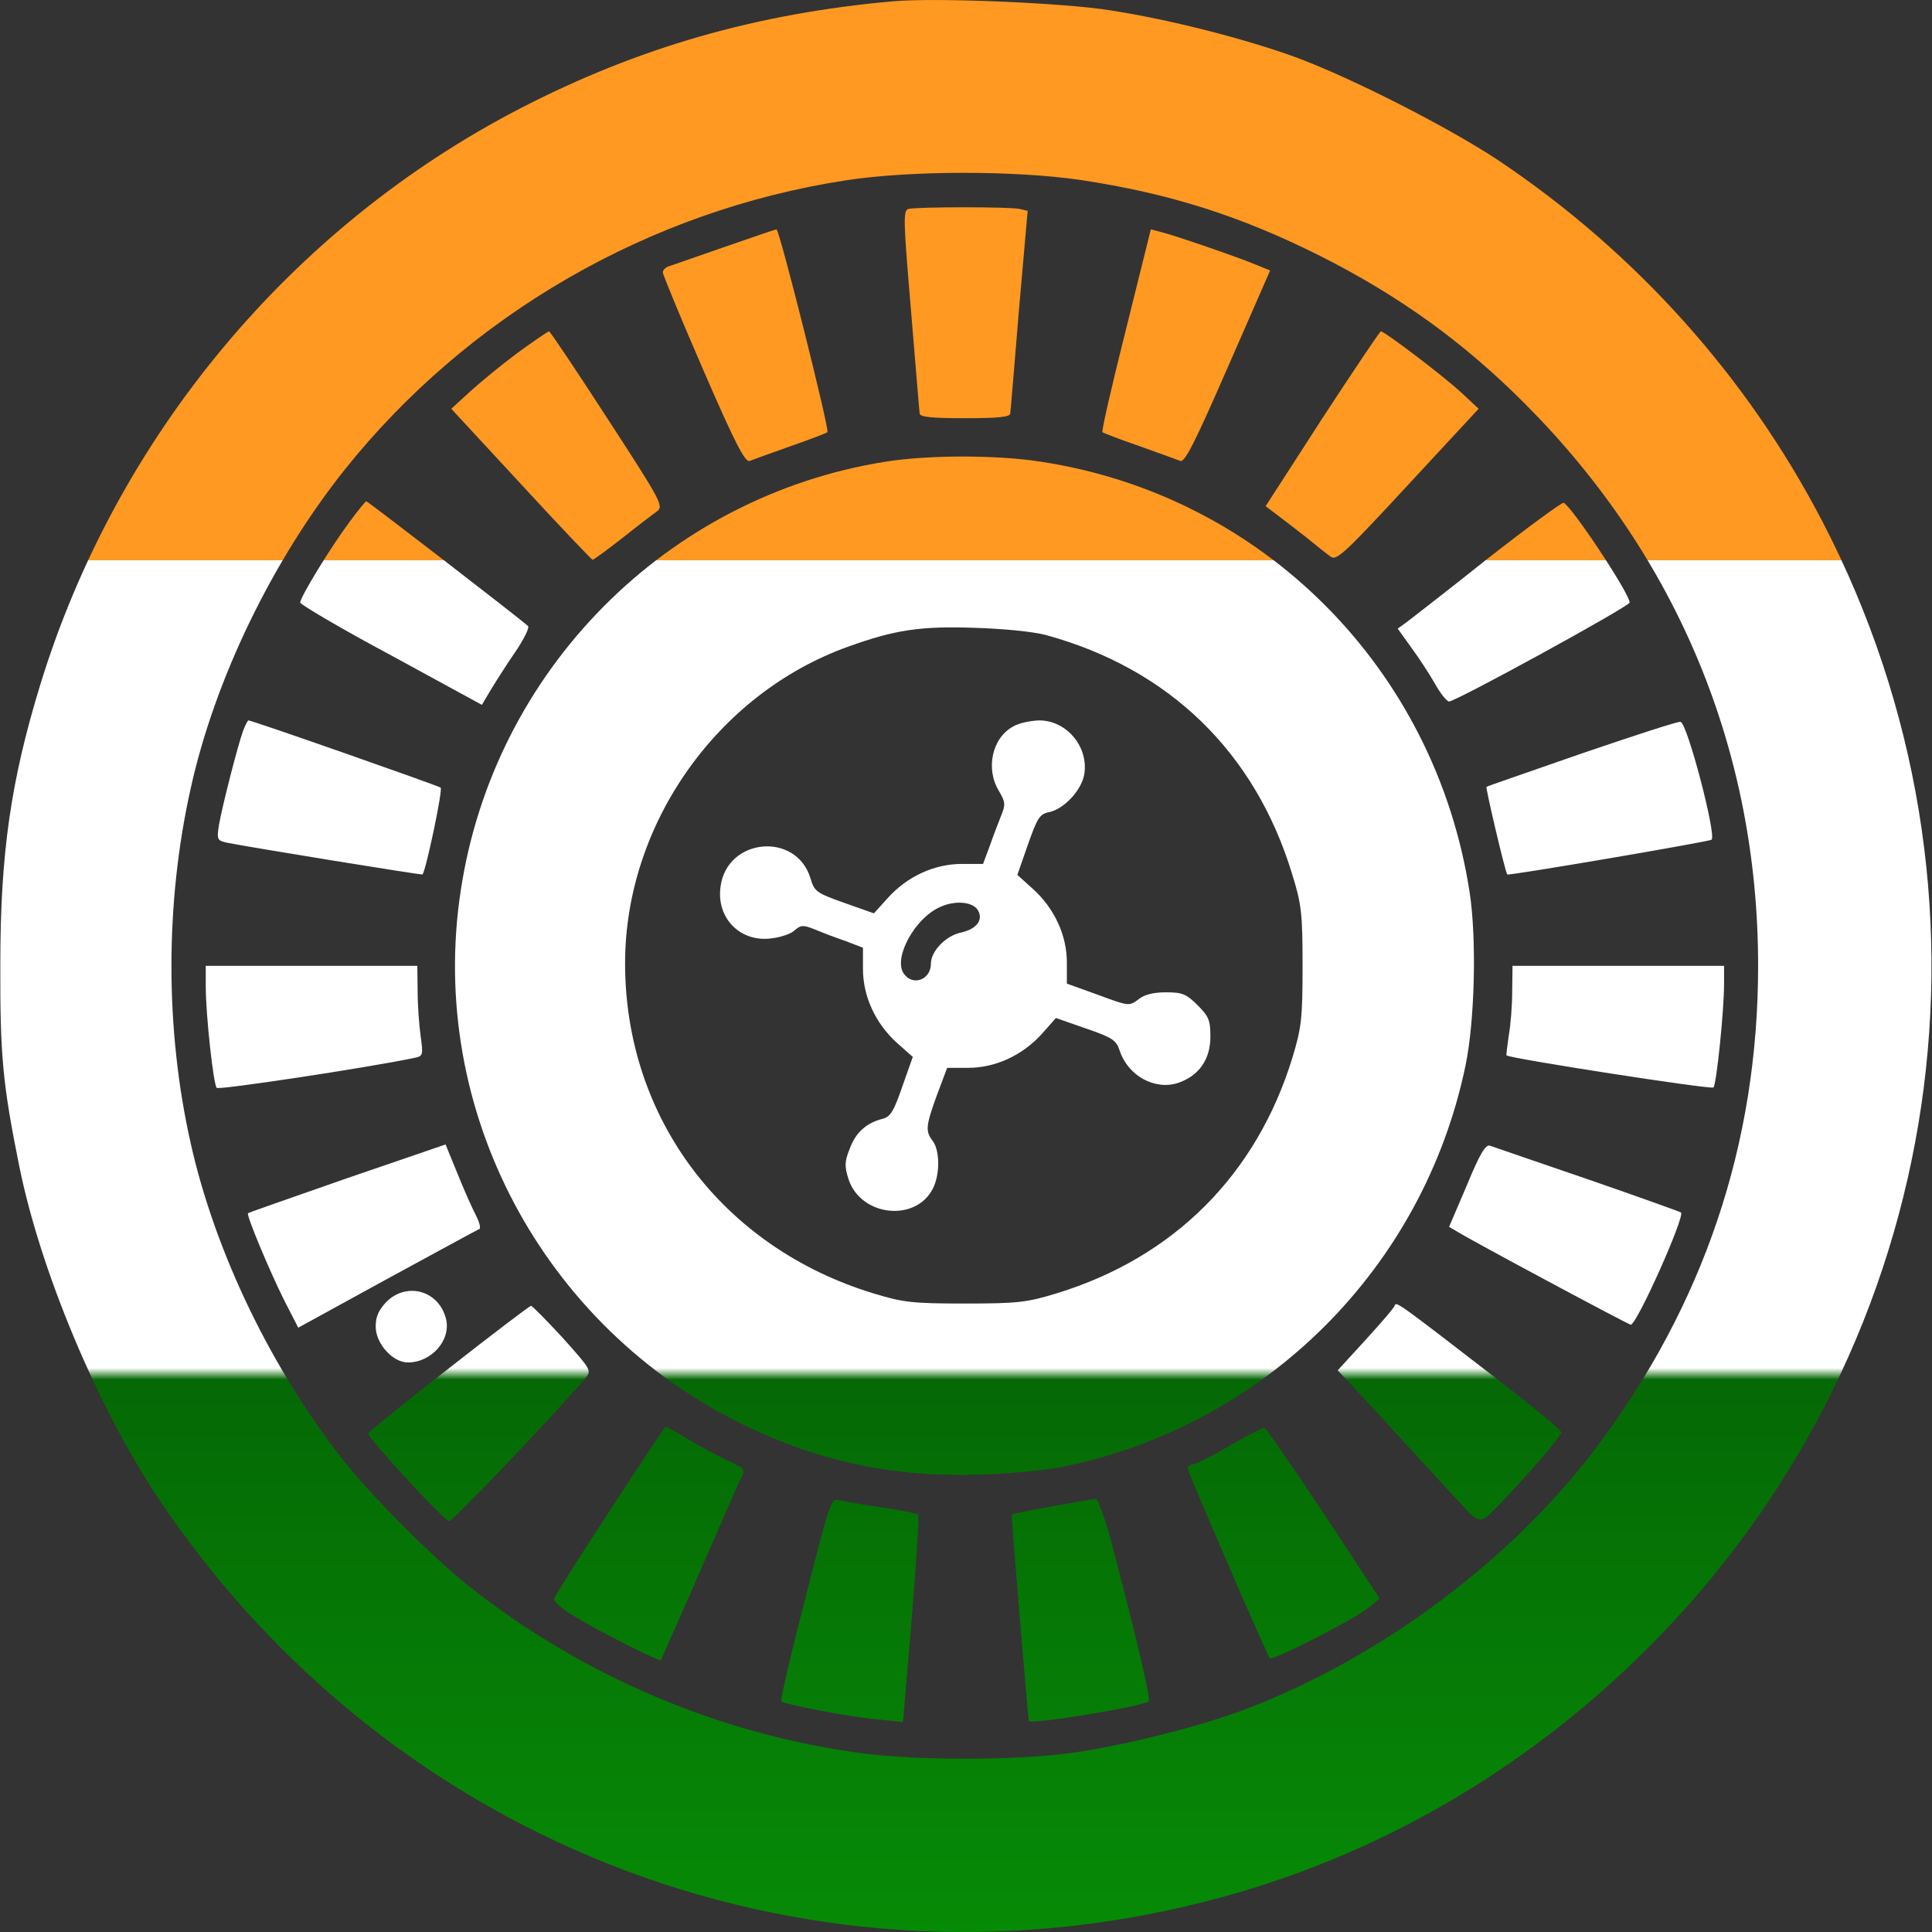
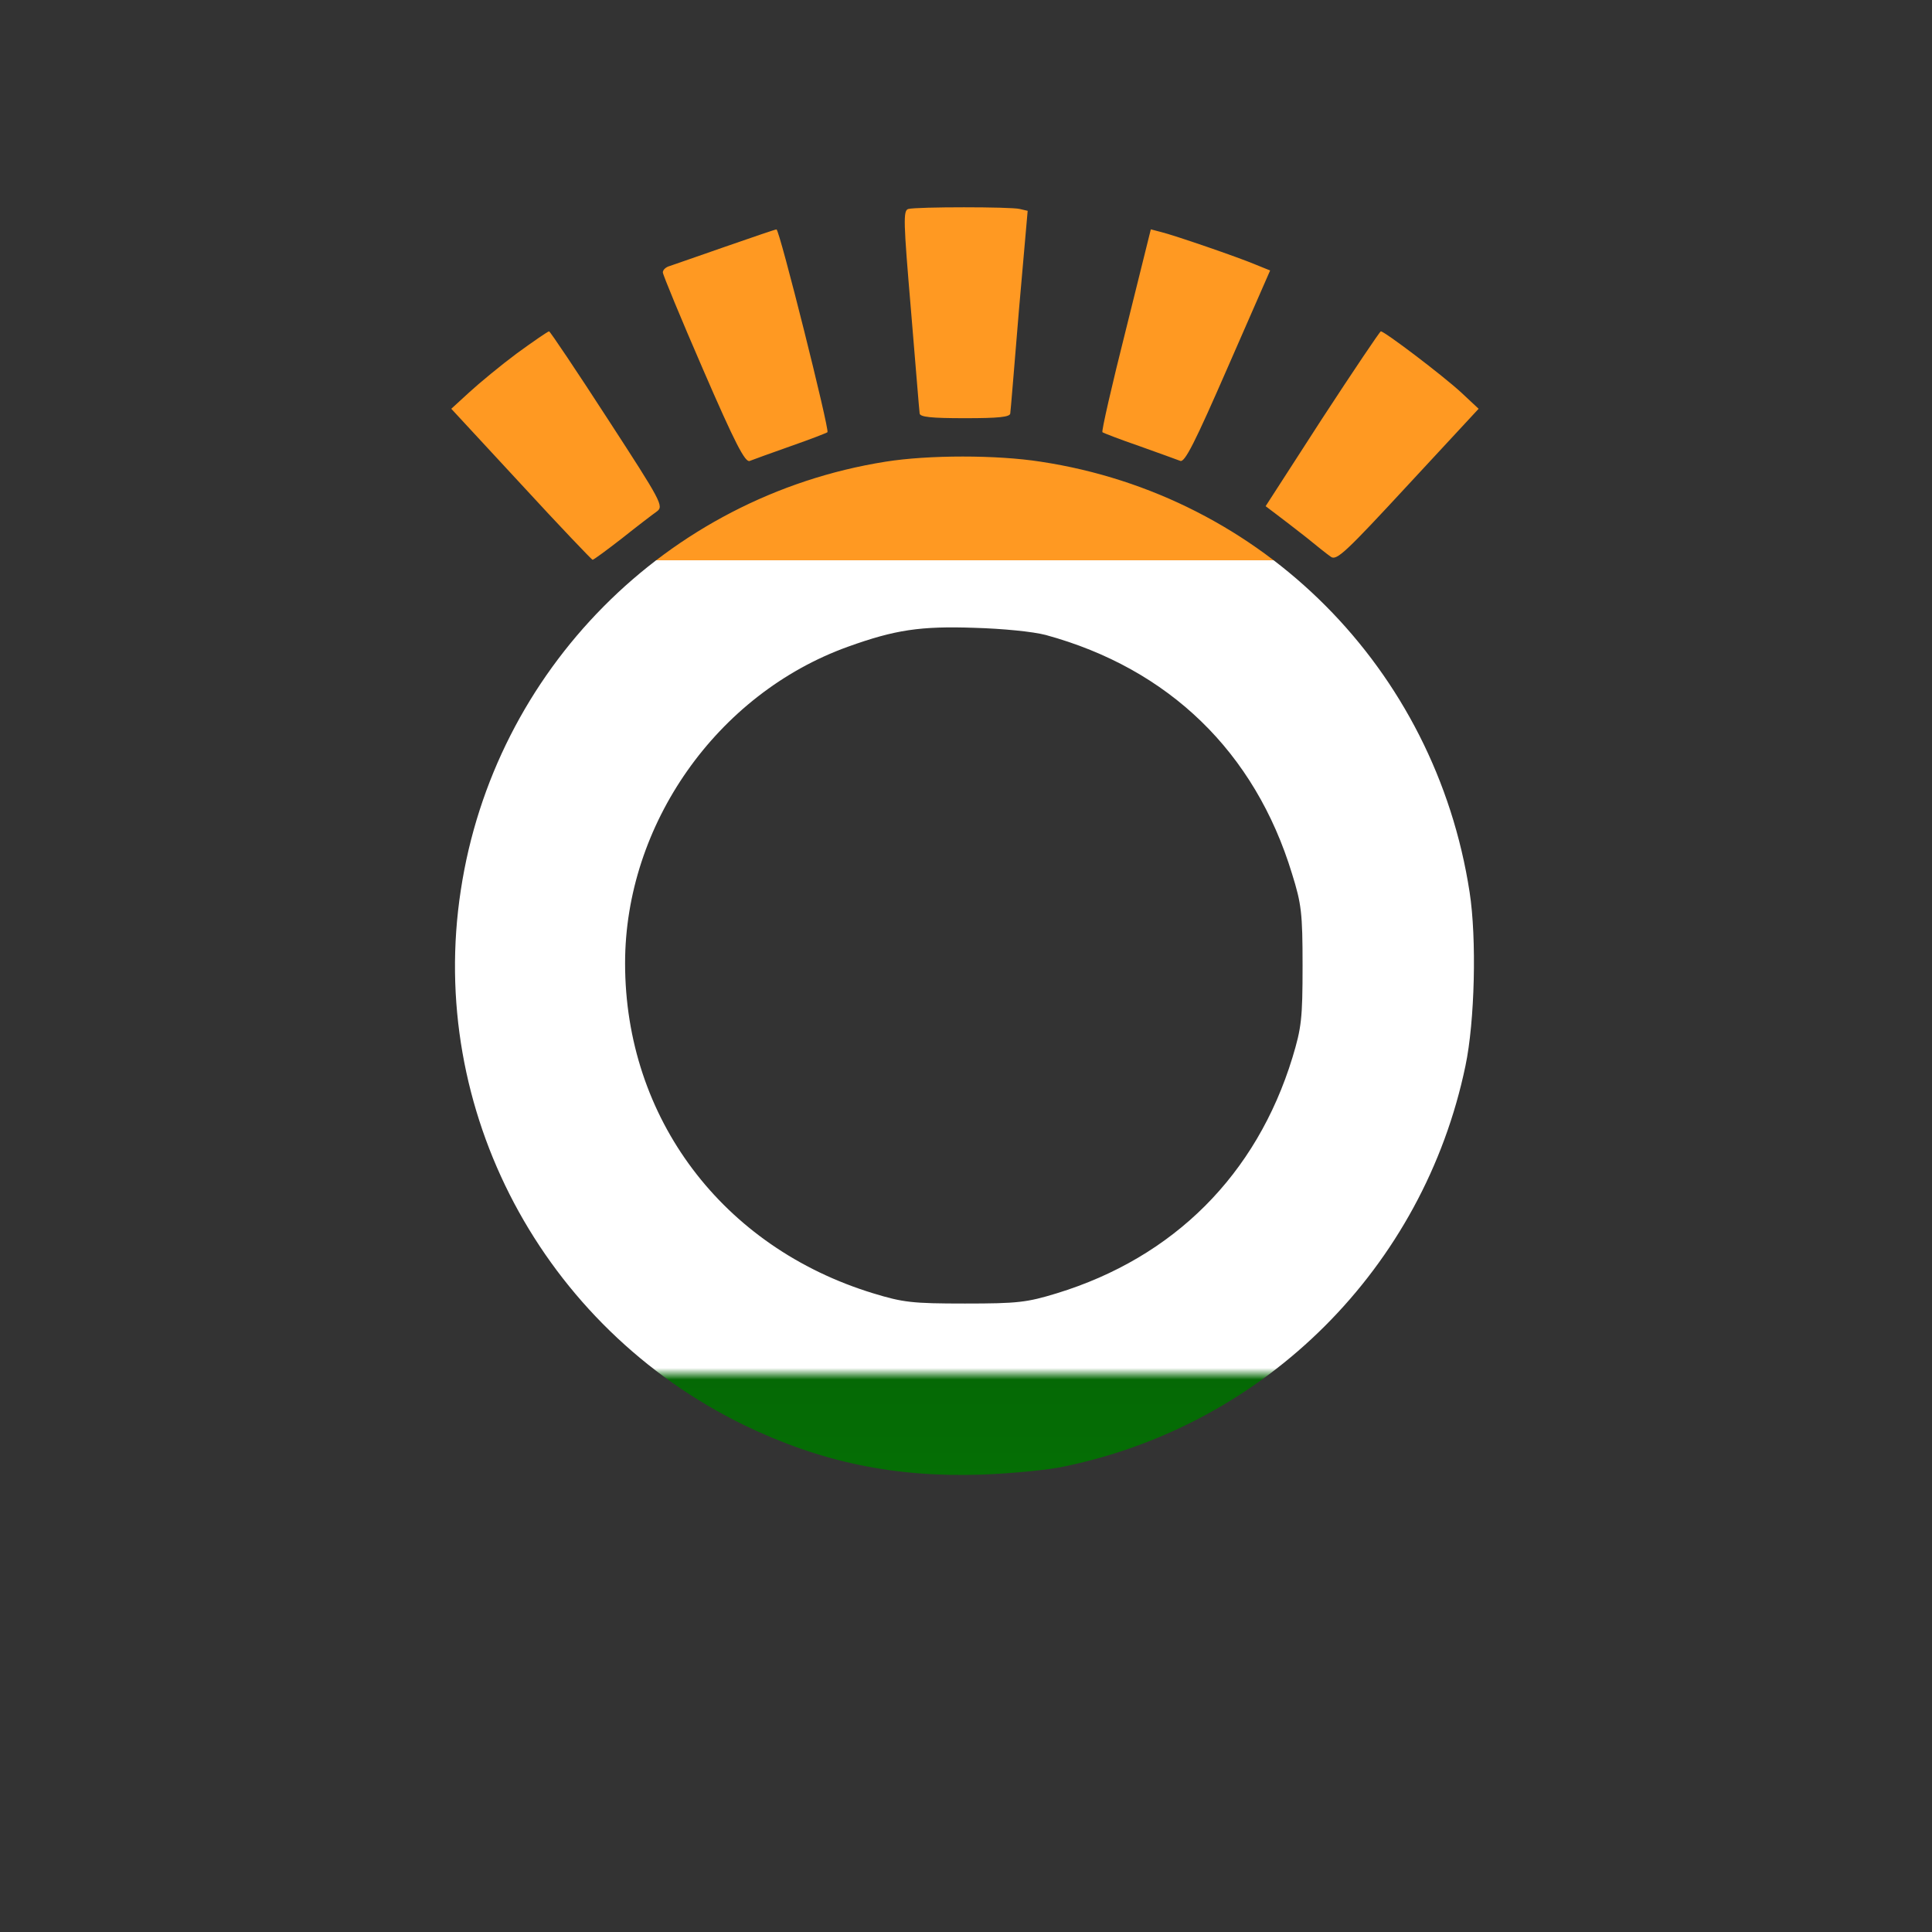
<svg xmlns="http://www.w3.org/2000/svg" width="24" height="24" viewBox="0 0 24 24" fill="none">
  <rect x="0" y="0" width="24" height="24" fill="#333333" stroke="none" />
  <g clip-path="url(#clip0_10475_6554)">
-     <path d="M11.095 0.016C9.406 0.166 7.929 0.588 6.46 1.348C3.612 2.821 1.445 5.43 0.501 8.503C0.136 9.695 0.004 10.595 0.004 11.975C-0 13.101 0.032 13.462 0.239 14.485C0.501 15.784 1.205 17.464 1.961 18.604C4.879 22.972 10.152 24.947 15.191 23.564C17.232 23.005 19.086 21.898 20.596 20.345C24.204 16.629 25.025 11.074 22.642 6.485C21.708 4.684 20.32 3.135 18.612 1.991C17.988 1.578 16.791 0.968 16.093 0.71C15.459 0.48 14.525 0.241 13.789 0.128C13.202 0.034 11.621 -0.031 11.095 0.016ZM13.418 2.235C14.516 2.399 15.407 2.681 16.397 3.178C17.383 3.675 18.185 4.252 18.954 5.026C20.84 6.922 21.84 9.333 21.84 11.998C21.84 14.208 21.164 16.216 19.817 17.999C18.771 19.378 17.171 20.579 15.501 21.222C14.919 21.447 13.934 21.691 13.277 21.78C12.583 21.87 11.396 21.87 10.711 21.78C8.942 21.546 7.239 20.823 5.822 19.702C5.395 19.364 4.621 18.59 4.283 18.163C3.377 17.018 2.674 15.564 2.369 14.203C2.05 12.787 2.05 11.219 2.369 9.793C2.669 8.437 3.382 6.964 4.283 5.833C5.817 3.914 8.06 2.615 10.509 2.24C11.307 2.117 12.606 2.117 13.418 2.235Z" fill="url(#paint0_linear_10475_6554)" />
    <path d="M11.283 2.596C11.218 2.615 11.223 2.751 11.316 3.848C11.373 4.524 11.419 5.106 11.424 5.134C11.424 5.181 11.57 5.195 11.987 5.195C12.405 5.195 12.55 5.181 12.55 5.134C12.555 5.106 12.602 4.524 12.658 3.848L12.766 2.619L12.668 2.596C12.56 2.568 11.391 2.568 11.283 2.596ZM9.008 3.065C8.675 3.182 8.36 3.29 8.318 3.305C8.271 3.318 8.234 3.352 8.234 3.384C8.234 3.412 8.459 3.957 8.736 4.595C9.13 5.505 9.257 5.749 9.313 5.726C9.35 5.712 9.58 5.627 9.82 5.543C10.064 5.458 10.27 5.378 10.279 5.369C10.307 5.341 9.683 2.85 9.646 2.85C9.632 2.849 9.346 2.948 9.008 3.065ZM13.986 4.097C13.812 4.787 13.681 5.359 13.695 5.369C13.704 5.378 13.911 5.458 14.155 5.542C14.394 5.627 14.624 5.711 14.661 5.725C14.718 5.749 14.845 5.495 15.252 4.562L15.778 3.36L15.605 3.29C15.384 3.196 14.577 2.919 14.422 2.882L14.296 2.849L13.986 4.097ZM6.423 4.388C6.221 4.538 5.954 4.759 5.832 4.871L5.606 5.078L6.474 6.016C6.948 6.532 7.352 6.954 7.361 6.954C7.375 6.954 7.539 6.833 7.727 6.687C7.915 6.537 8.112 6.387 8.159 6.354C8.248 6.288 8.22 6.237 7.549 5.204C7.164 4.609 6.836 4.121 6.821 4.116C6.807 4.116 6.629 4.238 6.423 4.388ZM16.421 5.205L15.722 6.288L15.853 6.387C15.928 6.443 16.092 6.57 16.224 6.673C16.35 6.776 16.491 6.889 16.533 6.917C16.604 6.969 16.726 6.851 17.49 6.025L18.368 5.078L18.152 4.876C17.917 4.66 17.199 4.116 17.153 4.116C17.139 4.121 16.81 4.609 16.421 5.205ZM11.002 5.735C8.281 6.166 6.137 8.329 5.724 11.06C5.306 13.786 6.737 16.483 9.243 17.703C10.195 18.163 11.11 18.355 12.198 18.318C12.56 18.304 13.024 18.262 13.231 18.215C15.732 17.694 17.683 15.742 18.204 13.242C18.321 12.688 18.345 11.656 18.256 11.083C17.829 8.306 15.685 6.152 12.926 5.735C12.381 5.65 11.537 5.65 11.002 5.735ZM12.991 7.888C14.521 8.306 15.59 9.343 16.05 10.854C16.167 11.229 16.181 11.341 16.181 11.998C16.181 12.655 16.167 12.768 16.055 13.138C15.609 14.593 14.582 15.62 13.127 16.066C12.757 16.179 12.644 16.193 11.987 16.193C11.33 16.193 11.218 16.179 10.847 16.066C8.975 15.494 7.765 13.889 7.765 11.966C7.765 10.244 8.905 8.62 10.533 8.034C11.119 7.823 11.434 7.776 12.105 7.799C12.456 7.809 12.832 7.846 12.991 7.888Z" fill="url(#paint1_linear_10475_6554)" />
-     <path d="M12.587 9.024C12.324 9.165 12.24 9.549 12.409 9.826C12.489 9.962 12.493 9.995 12.437 10.131C12.404 10.215 12.338 10.384 12.296 10.506L12.212 10.732H11.949C11.607 10.732 11.274 10.886 11.034 11.149L10.856 11.346L10.486 11.215C10.143 11.093 10.115 11.074 10.068 10.91C9.89 10.328 9.031 10.408 8.951 11.013C8.895 11.407 9.2 11.712 9.589 11.656C9.702 11.642 9.828 11.6 9.871 11.557C9.946 11.492 9.974 11.487 10.115 11.543C10.204 11.58 10.373 11.646 10.499 11.688L10.72 11.773V12.036C10.72 12.378 10.875 12.711 11.138 12.951L11.339 13.129L11.208 13.5C11.104 13.8 11.062 13.875 10.964 13.898C10.762 13.95 10.63 14.067 10.556 14.269C10.49 14.433 10.49 14.49 10.541 14.649C10.691 15.109 11.372 15.188 11.588 14.766C11.677 14.593 11.677 14.297 11.588 14.175C11.494 14.053 11.498 13.992 11.639 13.603L11.766 13.265H12.028C12.366 13.265 12.699 13.11 12.939 12.847L13.117 12.646L13.492 12.777C13.821 12.89 13.867 12.922 13.91 13.054C14.013 13.364 14.346 13.546 14.632 13.453C14.89 13.368 15.036 13.162 15.036 12.88C15.036 12.674 15.017 12.627 14.876 12.486C14.735 12.345 14.684 12.327 14.482 12.327C14.327 12.327 14.214 12.355 14.14 12.416C14.027 12.5 14.022 12.5 13.642 12.359L13.253 12.219V11.956C13.253 11.618 13.098 11.285 12.835 11.046L12.638 10.868L12.769 10.492C12.887 10.159 12.915 10.112 13.032 10.089C13.215 10.051 13.431 9.822 13.468 9.625C13.529 9.282 13.252 8.949 12.91 8.949C12.803 8.953 12.657 8.981 12.587 9.024ZM12.146 11.304C12.221 11.426 12.132 11.543 11.935 11.585C11.752 11.623 11.564 11.815 11.564 11.97C11.564 12.177 11.33 12.256 11.222 12.087C11.1 11.89 11.367 11.402 11.681 11.266C11.864 11.182 12.08 11.201 12.146 11.304ZM4.344 6.481C4.109 6.795 3.729 7.419 3.729 7.485C3.729 7.508 4.236 7.809 4.86 8.142L5.986 8.756L6.089 8.583C6.145 8.489 6.281 8.273 6.394 8.109C6.507 7.944 6.582 7.794 6.558 7.776C6.45 7.677 4.569 6.227 4.55 6.227C4.541 6.227 4.447 6.34 4.344 6.481ZM18.484 6.936C17.997 7.325 17.541 7.677 17.48 7.724L17.363 7.809L17.527 8.038C17.621 8.165 17.753 8.367 17.823 8.489C17.893 8.615 17.973 8.714 18.001 8.714C18.086 8.714 20.244 7.532 20.244 7.485C20.244 7.372 19.512 6.27 19.423 6.246C19.399 6.241 18.977 6.551 18.484 6.936ZM3.021 9.075C2.955 9.254 2.762 10.009 2.72 10.248C2.692 10.431 2.697 10.441 2.823 10.469C3.133 10.53 5.244 10.873 5.249 10.863C5.296 10.793 5.502 9.812 5.474 9.784C5.446 9.761 3.133 8.949 3.086 8.949C3.077 8.949 3.049 9.005 3.021 9.075ZM19.657 9.357C19.015 9.582 18.475 9.765 18.466 9.775C18.452 9.784 18.696 10.825 18.724 10.863C18.733 10.882 21.239 10.455 21.262 10.431C21.323 10.37 20.962 8.991 20.877 8.967C20.849 8.958 20.305 9.136 19.657 9.357ZM2.556 12.256C2.556 12.603 2.65 13.467 2.692 13.514C2.72 13.542 4.527 13.27 5.141 13.143C5.254 13.119 5.259 13.115 5.226 12.876C5.207 12.739 5.188 12.491 5.188 12.313L5.184 11.998H2.556V12.256ZM18.785 12.313C18.785 12.491 18.766 12.735 18.742 12.866C18.724 12.993 18.71 13.106 18.714 13.11C18.747 13.148 21.257 13.537 21.285 13.509C21.323 13.472 21.417 12.552 21.417 12.223V11.998H18.789L18.785 12.313ZM4.315 14.635C3.644 14.87 3.091 15.062 3.081 15.071C3.058 15.095 3.349 15.789 3.527 16.146L3.705 16.493L4.808 15.888C5.413 15.559 5.929 15.277 5.953 15.268C5.976 15.264 5.957 15.184 5.911 15.095C5.864 15.006 5.76 14.771 5.681 14.574L5.535 14.217L4.315 14.635ZM18.222 14.724L18.001 15.24L18.104 15.301C18.292 15.418 20.23 16.456 20.258 16.456C20.333 16.456 20.933 15.114 20.882 15.062C20.872 15.053 20.347 14.865 19.723 14.649C19.094 14.433 18.545 14.246 18.508 14.232C18.456 14.213 18.381 14.335 18.222 14.724ZM4.803 16.169C4.705 16.273 4.667 16.352 4.667 16.479C4.667 16.69 4.878 16.925 5.066 16.925C5.361 16.925 5.606 16.648 5.54 16.381C5.451 16.033 5.057 15.921 4.803 16.169ZM17.326 16.216C17.321 16.244 17.157 16.432 16.965 16.643L16.617 17.023L16.782 17.197C16.871 17.291 17.213 17.666 17.546 18.027C17.875 18.389 18.194 18.731 18.25 18.792C18.316 18.862 18.377 18.886 18.433 18.867C18.527 18.829 19.4 17.858 19.395 17.793C19.395 17.765 19.024 17.46 18.574 17.113C17.387 16.198 17.344 16.164 17.326 16.216ZM5.573 17C5.024 17.427 4.574 17.793 4.574 17.806C4.574 17.872 5.522 18.895 5.578 18.895C5.63 18.895 6.835 17.628 7.267 17.126C7.351 17.023 7.351 17.023 6.99 16.619C6.788 16.399 6.61 16.221 6.596 16.221C6.582 16.221 6.117 16.573 5.573 17ZM7.576 18.764C7.201 19.336 6.891 19.829 6.882 19.862C6.873 19.89 6.99 19.993 7.14 20.082C7.459 20.274 8.191 20.645 8.21 20.622C8.214 20.612 8.44 20.11 8.702 19.505C8.965 18.9 9.2 18.365 9.223 18.323C9.26 18.257 9.228 18.224 9.049 18.149C8.932 18.093 8.711 17.975 8.561 17.886C8.411 17.797 8.285 17.722 8.271 17.722C8.261 17.722 7.947 18.191 7.576 18.764ZM15.271 17.962C15.055 18.088 14.848 18.191 14.816 18.191C14.783 18.191 14.755 18.215 14.755 18.243C14.755 18.285 15.707 20.49 15.773 20.598C15.796 20.64 16.838 20.11 17.016 19.96L17.138 19.857L16.444 18.801C16.059 18.224 15.73 17.746 15.707 17.736C15.688 17.732 15.491 17.835 15.271 17.962ZM10.002 19.862C9.824 20.547 9.692 21.119 9.706 21.133C9.748 21.175 10.537 21.325 10.889 21.358L11.217 21.391L11.325 20.115C11.382 19.411 11.419 18.825 11.405 18.815C11.391 18.801 11.194 18.759 10.959 18.726C10.729 18.693 10.49 18.651 10.429 18.637C10.321 18.609 10.316 18.633 10.002 19.862ZM13.07 18.712C12.803 18.759 12.578 18.806 12.568 18.811C12.559 18.82 12.765 21.283 12.78 21.377C12.794 21.429 14.201 21.199 14.271 21.133C14.295 21.105 14.121 20.349 13.807 19.162C13.727 18.857 13.638 18.618 13.61 18.618C13.582 18.623 13.338 18.665 13.07 18.712Z" fill="url(#paint2_linear_10475_6554)" />
  </g>
  <defs>
    <linearGradient id="paint0_linear_10475_6554" x1="11.999" y1="24" x2="11.999" y2="0" gradientUnits="userSpaceOnUse">
      <stop stop-color="#068B06" />
      <stop offset="0.286" stop-color="#056905" />
      <stop offset="0.292" stop-color="white" />
      <stop offset="0.71" stop-color="white" />
      <stop offset="0.71" stop-color="#FF9922" />
      <stop offset="1" stop-color="#FF9922" />
    </linearGradient>
    <linearGradient id="paint1_linear_10475_6554" x1="11.999" y1="24" x2="11.999" y2="0" gradientUnits="userSpaceOnUse">
      <stop stop-color="#068B06" />
      <stop offset="0.286" stop-color="#056905" />
      <stop offset="0.292" stop-color="white" />
      <stop offset="0.71" stop-color="white" />
      <stop offset="0.71" stop-color="#FF9922" />
      <stop offset="1" stop-color="#FF9922" />
    </linearGradient>
    <linearGradient id="paint2_linear_10475_6554" x1="11.999" y1="24" x2="11.999" y2="0" gradientUnits="userSpaceOnUse">
      <stop stop-color="#068B06" />
      <stop offset="0.286" stop-color="#056905" />
      <stop offset="0.292" stop-color="white" />
      <stop offset="0.71" stop-color="white" />
      <stop offset="0.71" stop-color="#FF9922" />
      <stop offset="1" stop-color="#FF9922" />
    </linearGradient>
    <clipPath id="clip0_10475_6554">
      <rect width="24" height="24" fill="white" />
    </clipPath>
  </defs>
</svg>